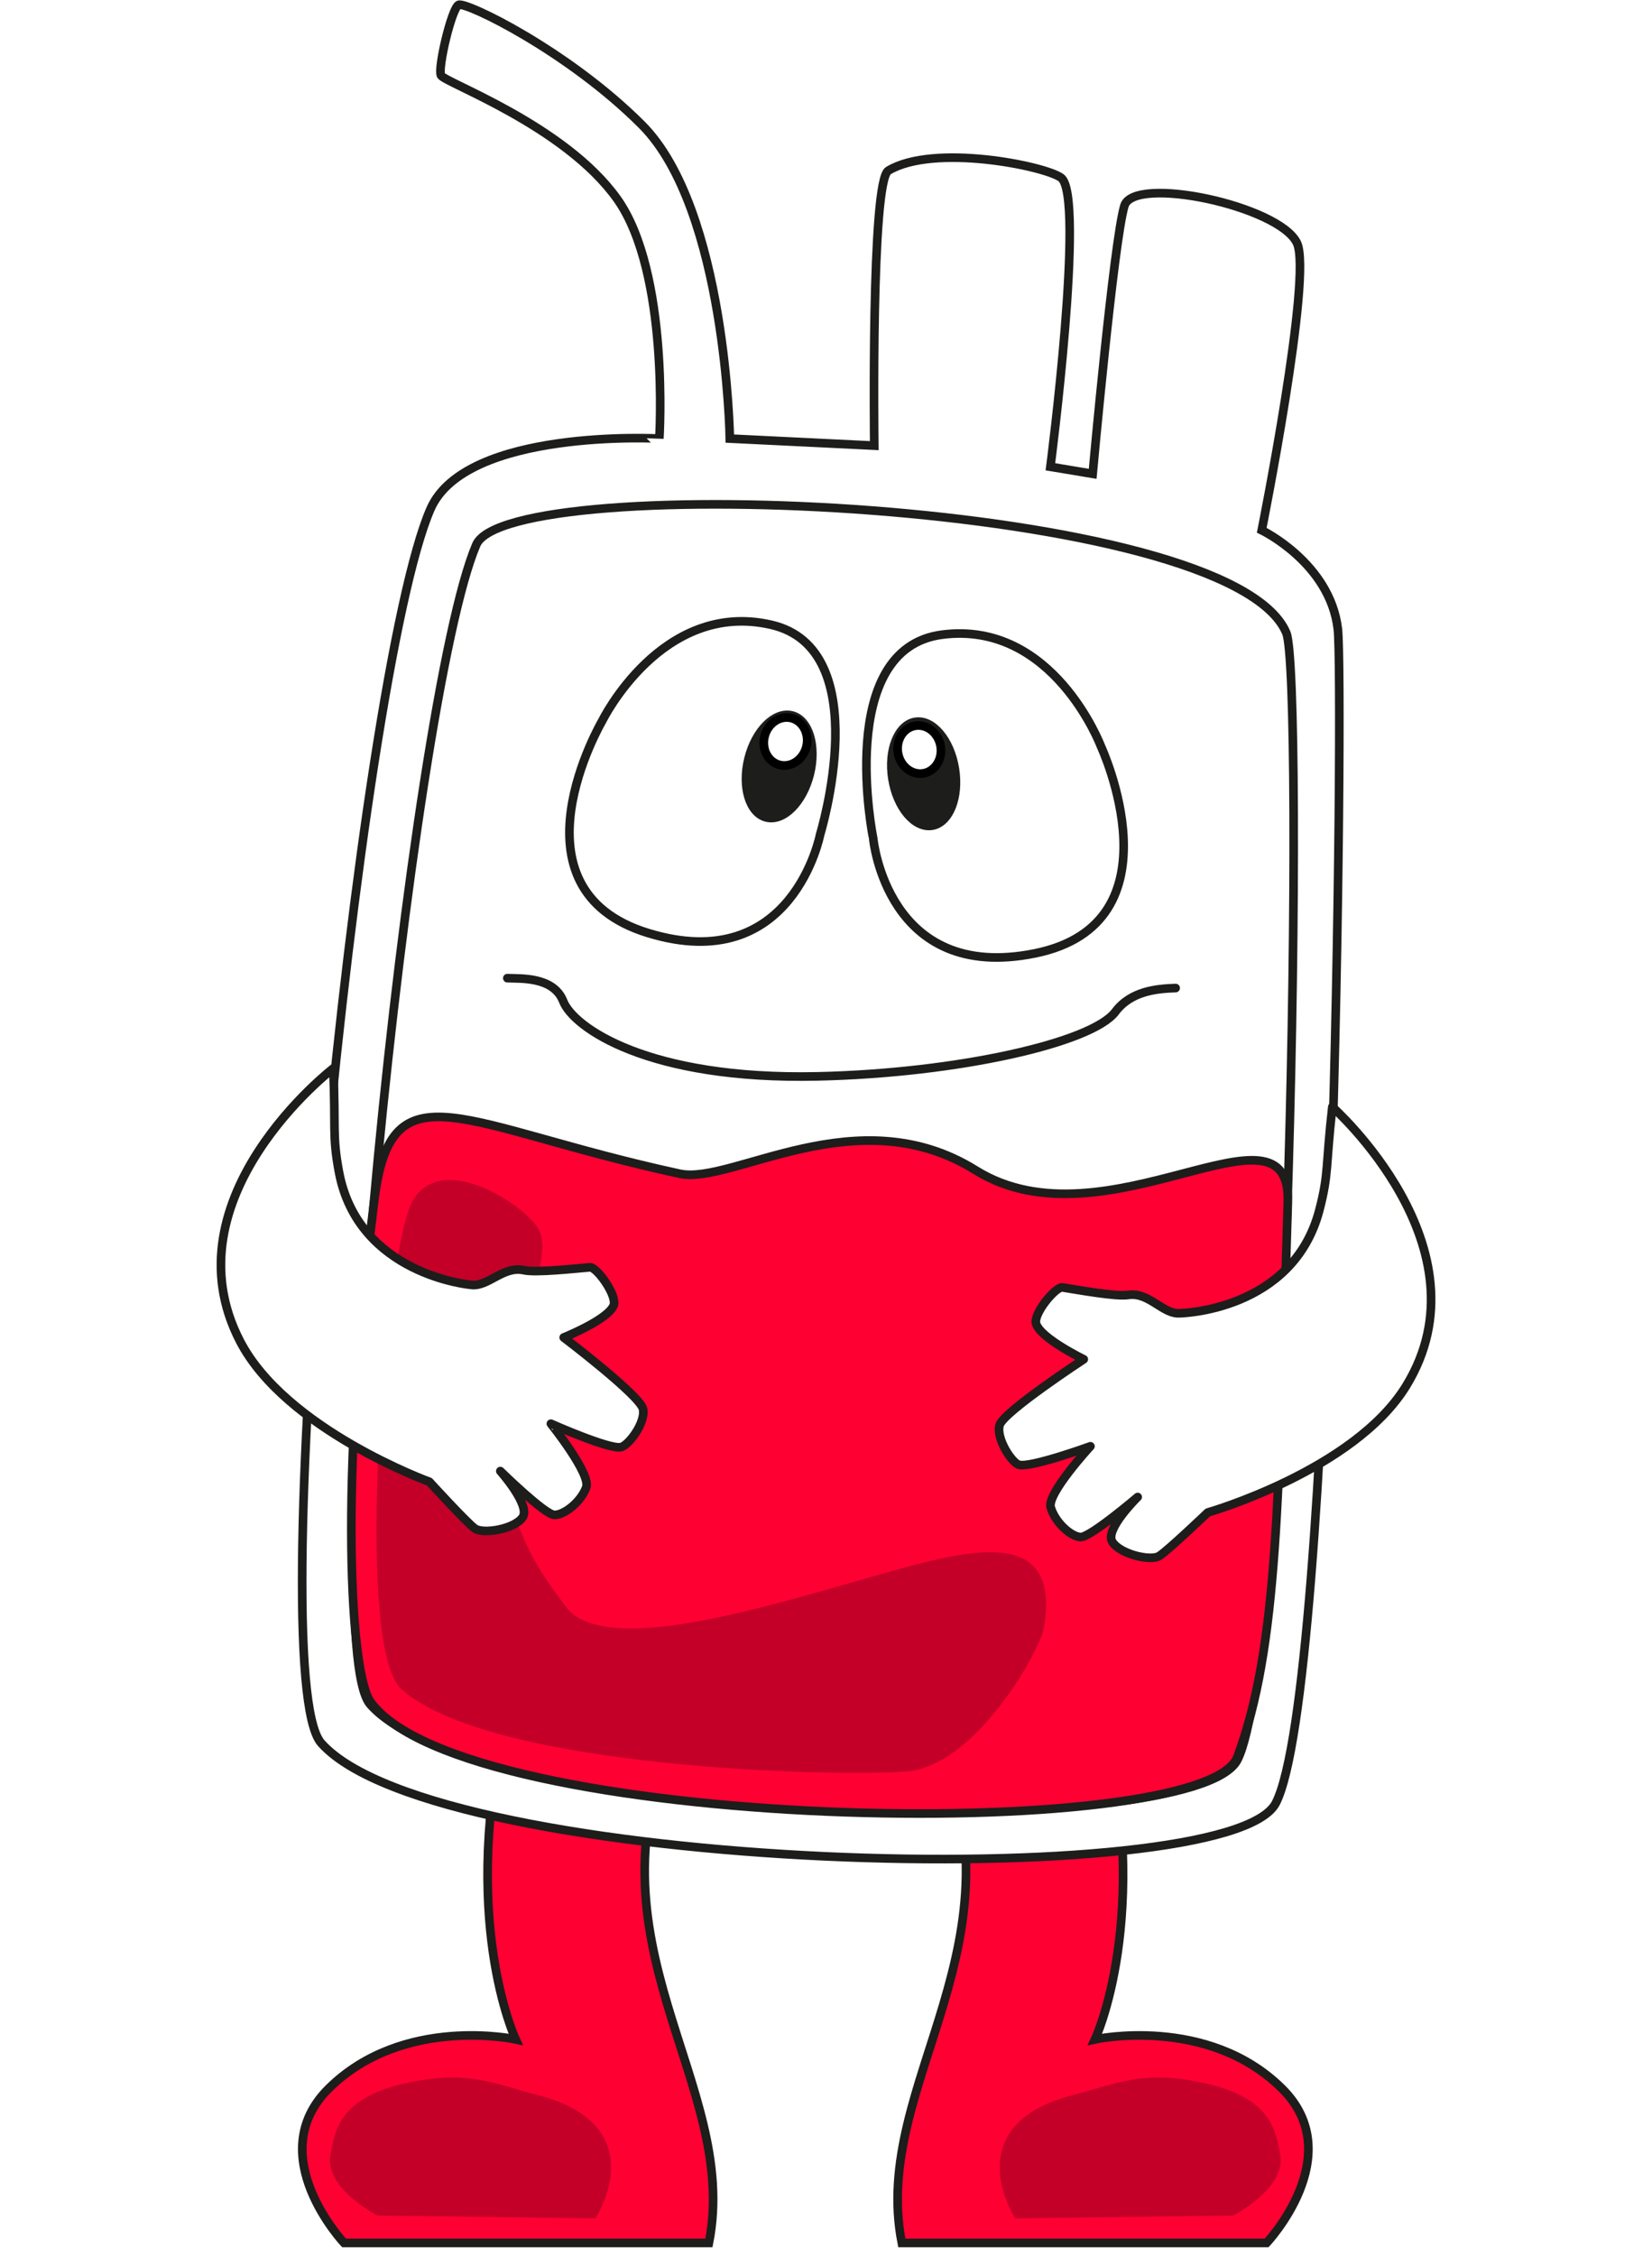
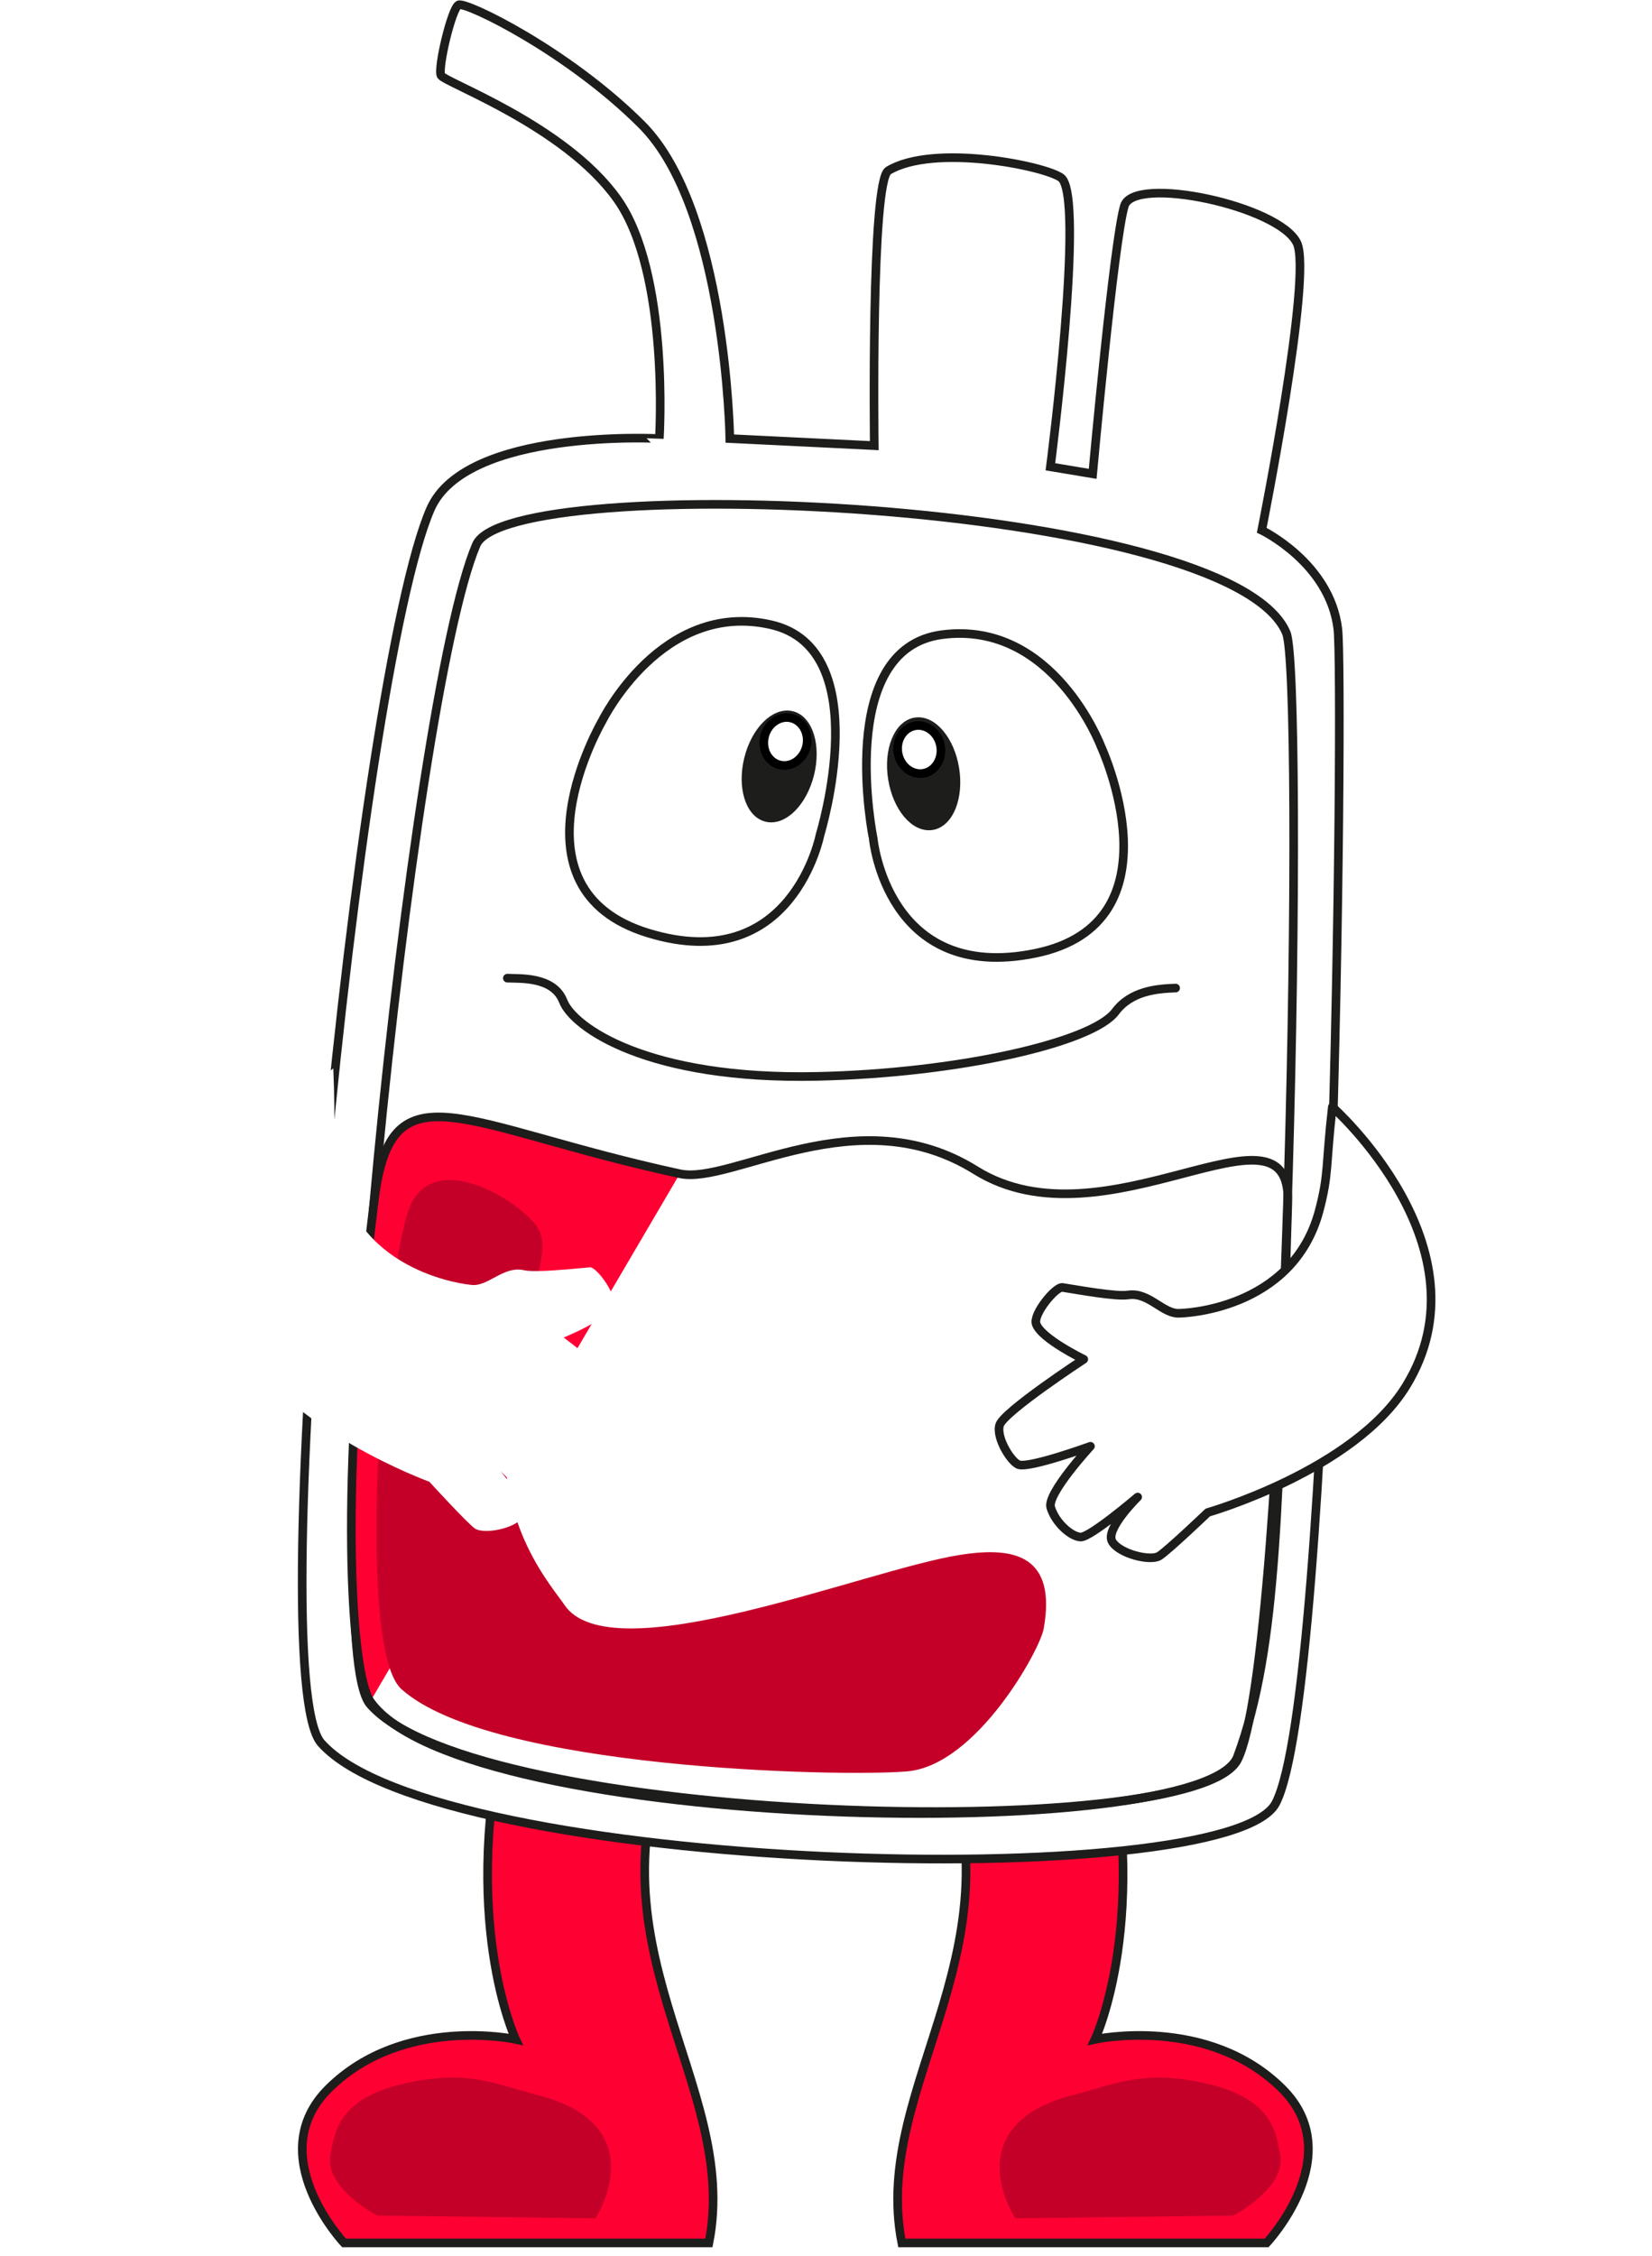
<svg xmlns="http://www.w3.org/2000/svg" viewBox="0 0 879 1200">
  <defs>
    <style>
      .a, .e, .f, .h, .j, .k, .l {
        fill: none;
      }

      .b {
        fill: #fff;
      }

      .c {
        clip-path: url(#a);
      }

      .d {
        fill: #f03;
      }

      .e, .f, .k, .l {
        stroke: #1d1d1b;
      }

      .e, .j, .k, .l {
        stroke-width: 4.59px;
      }

      .f {
        stroke-width: 4.08px;
      }

      .g {
        fill: #c40028;
      }

      .h {
        stroke: #c40028;
        stroke-width: 2.3px;
      }

      .i {
        fill: #1d1d1b;
      }

      .j {
        stroke: #000;
      }

      .k {
        stroke-linecap: round;
      }

      .l {
        stroke-linejoin: round;
      }
    </style>
    <clipPath id="a" transform="translate(0.33 0.17)">
      <rect class="a" x="-0.33" y="-0.17" width="879" height="1200" />
    </clipPath>
  </defs>
  <title>transfusius-75-prozent-haema</title>
  <rect class="b" width="879" height="1200" />
  <g class="c">
    <path class="d" d="M360.38,918c-53.63,115.33,33.48,189.06,16.5,274.88H182.73s-44-46.66-8.15-82.14c39.63-39.19,99.46-26.14,99.46-26.14s-30.67-64.77-4.11-173.93Z" transform="translate(0.33 0.17)" />
    <path class="e" d="M360.38,918c-53.63,115.33,33.48,189.06,16.5,274.88H182.73s-44-46.66-8.15-82.14c39.63-39.19,99.46-26.14,99.46-26.14s-30.67-64.77-4.11-173.93Z" transform="translate(0.33 0.17)" />
  </g>
  <path class="f" d="M294.3,1097.17" transform="translate(0.33 0.17)" />
  <g class="c">
    <path class="g" d="M214,1109.47c-33.9,8-35.17,25.59-37.33,36.49-3.38,17,24.13,31.24,24.13,31.24l115.05,1.45s30.84-47.63-30.24-63.28c-23-5.9-37.48-13.94-71.61-5.9" transform="translate(0.33 0.17)" />
    <path class="h" d="M214,1109.47c-33.9,8-35.17,25.59-37.33,36.49-3.38,17,24.13,31.24,24.13,31.24l115.05,1.45s30.84-47.63-30.24-63.28C262.59,1109.47,248.15,1101.43,214,1109.47Z" transform="translate(0.33 0.17)" />
  </g>
  <path class="f" d="M248.3,1082.53" transform="translate(0.33 0.17)" />
  <g class="c">
    <path class="d" d="M496,918c53.63,115.33-33.48,189.06-16.49,274.88H673.62s44-46.66,8.15-82.14c-39.63-39.19-99.46-26.14-99.46-26.14s30.67-64.77,4.11-173.93Z" transform="translate(0.33 0.17)" />
    <path class="e" d="M496,918c53.63,115.33-33.48,189.06-16.49,274.88H673.62s44-46.66,8.15-82.14c-39.63-39.19-99.46-26.14-99.46-26.14s30.67-64.77,4.11-173.93Z" transform="translate(0.33 0.17)" />
  </g>
  <path class="f" d="M562.05,1097.17" transform="translate(0.33 0.17)" />
  <g class="c">
    <path class="g" d="M642.33,1109.47c33.9,8,35.17,25.59,37.33,36.49,3.38,17-24.13,31.24-24.13,31.24l-115,1.45s-30.85-47.63,30.23-63.28c23-5.9,37.48-13.94,71.61-5.9" transform="translate(0.33 0.17)" />
    <path class="h" d="M642.33,1109.47c33.9,8,35.17,25.59,37.33,36.49,3.38,17-24.13,31.24-24.13,31.24l-115,1.45s-30.85-47.63,30.23-63.28C593.76,1109.47,608.2,1101.43,642.33,1109.47Z" transform="translate(0.33 0.17)" />
  </g>
  <path class="f" d="M608.05,1082.53" transform="translate(0.33 0.17)" />
  <g>
    <path class="b" d="M228.7,270.63c-38.47,88.53-90.47,620.1-58.1,656.41,61.85,69.39,482.75,80.53,507.91,31.88,31-60,36.13-598.27,33-624.53-4.19-35.1-40.49-52.51-40.49-52.51s27.08-135.2,18.75-152.78c-9.37-19.76-86.88-36.33-91.84-19.76-5.62,18.75-16.87,142.53-16.87,142.53l-22.49-3.75s18.74-144.41,5.62-153.79c-8.89-6.36-67.73-18.22-91.83-3.75-9.37,5.63-7.5,146.29-7.5,146.29L388,233.12S386.13,111.21,341.15,66.2C301.75,26.77,247.44.56,243.69,2.43s-11.24,33.76-9.37,37.51S300.13,66.5,328,105.58c28.12,39.39,22.49,127.54,22.49,127.54s-103.08-5.63-121.82,37.51" transform="translate(0.33 0.17)" />
    <path class="e" d="M228.7,270.63c-38.47,88.53-90.47,620.1-58.1,656.41,61.85,69.39,482.75,80.53,507.91,31.88,31-60,36.13-598.27,33-624.53-4.19-35.1-40.49-52.51-40.49-52.51s27.08-135.2,18.75-152.78c-9.37-19.76-86.88-36.33-91.84-19.76-5.62,18.75-16.87,142.53-16.87,142.53l-22.49-3.75s18.74-144.41,5.62-153.79c-8.89-6.36-67.73-18.22-91.83-3.75-9.37,5.63-7.5,146.29-7.5,146.29L388,233.12S386.13,111.21,341.15,66.2C301.75,26.77,247.44.56,243.69,2.43s-11.24,33.76-9.37,37.51S300.13,66.5,328,105.58c28.12,39.39,22.49,127.54,22.49,127.54S247.44,227.49,228.7,270.63Z" transform="translate(0.33 0.17)" />
    <path class="e" d="M253.09,289.6c-34.94,81.77-85.8,583.35-56.41,616.88,56.19,64.09,438.55,74.38,461.41,29.45,28.19-55.43,35.48-577,26-599.46C654.11,265.23,270.12,249.76,253.09,289.6Z" transform="translate(0.33 0.17)" />
-     <path class="d" d="M361.38,624.17C245.2,599,208,565.33,198.93,637.46,179.7,789.73,186.21,890,196.68,904.87c49.12,69.64,443.83,76.67,461.41,29.44,21.8-58.61,21.8-136.77,26.82-295,1.92-60.48-97.1,26-166.12-17-63-39.33-129.66,7.89-157.41,1.87" transform="translate(0.33 0.17)" />
+     <path class="d" d="M361.38,624.17C245.2,599,208,565.33,198.93,637.46,179.7,789.73,186.21,890,196.68,904.87" transform="translate(0.33 0.17)" />
    <path class="e" d="M361.38,624.17C245.2,599,208,565.33,198.93,637.46,179.7,789.73,186.21,890,196.68,904.87c49.12,69.64,443.83,76.67,461.41,29.44,21.8-58.61,21.8-136.77,26.82-295,1.92-60.48-97.1,26-166.12-17C455.79,583,389.13,630.19,361.38,624.17Z" transform="translate(0.33 0.17)" />
    <path class="g" d="M219.43,640.75C205.79,669.1,189,875.05,214.07,897.5,261.18,939.62,446,944,482.2,940.92s69.73-63.92,71.68-75c6.61-37.47-14-42.45-43.27-37.87C460,836,324.67,892,299.09,854.21c-7-10.34-35.55-41.69-31.79-95.74,3.8-54.58,26.68-89.39,17.76-104.54-7.56-12.84-52-41.52-65.63-13.18" transform="translate(0.33 0.17)" />
    <path class="h" d="M219.43,640.75C205.79,669.1,189,875.05,214.07,897.5,261.18,939.62,446,944,482.2,940.92s69.73-63.92,71.68-75c6.61-37.47-14-42.45-43.27-37.87C460,836,324.67,892,299.09,854.21c-7-10.34-35.55-41.69-31.79-95.74,3.8-54.58,26.68-89.39,17.76-104.54C277.5,641.09,233.06,612.41,219.43,640.75Z" transform="translate(0.33 0.17)" />
    <path class="b" d="M409.9,332.14c-58.15-13.28-89.74,51-89.74,51s-52.51,89.47,24.39,113,91.5-52.43,91.5-52.43S466.36,345,409.9,332.14" transform="translate(0.33 0.17)" />
    <path class="e" d="M409.9,332.14c-58.15-13.28-89.74,51-89.74,51s-52.51,89.47,24.39,113,91.5-52.43,91.5-52.43S466.36,345,409.9,332.14Z" transform="translate(0.33 0.17)" />
    <path class="i" d="M407.49,434.66c9,2.25,19.34-8.07,23.07-23.06s-.55-29-9.57-31.22-19.34,8.07-23.06,23.06.55,29,9.56,31.22" transform="translate(0.33 0.17)" />
    <path class="e" d="M407.49,434.66c9,2.25,19.34-8.07,23.07-23.06s-.55-29-9.57-31.22-19.34,8.07-23.06,23.06S398.48,432.41,407.49,434.66Z" transform="translate(0.33 0.17)" />
    <path class="b" d="M414.5,406.7c6.15,1.54,12.52-2.8,14.24-9.67s-1.89-13.7-8-15.24-12.52,2.8-14.24,9.68,1.89,13.7,8,15.23" transform="translate(0.33 0.17)" />
    <path class="j" d="M414.5,406.7c6.15,1.54,12.52-2.8,14.24-9.67s-1.89-13.7-8-15.24-12.52,2.8-14.24,9.68S408.35,405.17,414.5,406.7Z" transform="translate(0.33 0.17)" />
-     <path class="b" d="M501,337.41c59.15-7.63,84.46,59.4,84.46,59.4s43.72,94.1-35.08,110.13-86.07-61-86.07-61S443.6,344.82,501,337.41" transform="translate(0.33 0.17)" />
    <path class="e" d="M501,337.41c59.15-7.63,84.46,59.4,84.46,59.4s43.72,94.1-35.08,110.13-86.07-61-86.07-61S443.6,344.82,501,337.41Z" transform="translate(0.33 0.17)" />
    <path class="i" d="M495.52,439c9.18-1.45,14.65-15,12.22-30.24s-11.84-26.45-21-25-14.65,15-12.22,30.23,11.84,26.45,21,25" transform="translate(0.33 0.17)" />
    <ellipse class="e" cx="491.12" cy="411.42" rx="16.82" ry="27.97" transform="translate(-58.61 83.12) rotate(-9.11)" />
    <path class="b" d="M491.26,411.11c6.23-1.21,10.17-7.83,8.82-14.79s-7.5-11.62-13.72-10.41-10.17,7.83-8.82,14.79,7.5,11.62,13.72,10.41" transform="translate(0.33 0.17)" />
    <ellipse class="j" cx="488.81" cy="398.51" rx="11.48" ry="12.84" transform="translate(-67.05 101.36) rotate(-11.06)" />
    <path class="k" d="M269.62,520.13c6.56.35,24.52-1.07,29.74,12.3,5.35,13.74,44.73,42,135.42,39.94,74.34-1.65,146-17.87,158.36-34.35,8.41-11.2,22.32-12.28,32.06-12.62" transform="translate(0.33 0.17)" />
    <path class="b" d="M177,568.12c1.39,31.89-.69,35.39,3.06,55.28,10.32,54.62,70,59.84,70,59.84,9.08,1.5,17.24-10.24,28.35-7.76,6.33,1.42,26.44-.8,35.13-1.53,3.65-.31,14.73,15.19,12.62,20.31-3.14,7.63-26.56,17-26.56,17s40.7,30.87,42.21,38.08S334,768.9,329.94,769.61c-6.52,1.14-37.16-12.49-37.16-12.49S314.23,783.9,311.6,791c-2.92,7.88-11.8,14.75-16.94,14.64s-28.77-23.3-28.77-23.3,16.21,18.26,11.87,24.57-21.06,9.12-25.45,5.94S228.12,788,228.12,788s-76.21-27.68-100.66-74.61C87.62,636.87,177,568.12,177,568.12" transform="translate(0.33 0.17)" />
-     <path class="l" d="M177,568.12c1.39,31.89-.69,35.39,3.06,55.28,10.32,54.62,70,59.84,70,59.84,9.08,1.5,17.24-10.24,28.35-7.76,6.33,1.42,26.44-.8,35.13-1.53,3.65-.31,14.73,15.19,12.62,20.31-3.14,7.63-26.56,17-26.56,17s40.7,30.87,42.21,38.08S334,768.9,329.94,769.61c-6.52,1.14-37.16-12.49-37.16-12.49S314.23,783.9,311.6,791c-2.92,7.88-11.8,14.75-16.94,14.64s-28.77-23.3-28.77-23.3,16.21,18.26,11.87,24.57-21.06,9.12-25.45,5.94S228.12,788,228.12,788s-76.21-27.68-100.66-74.61C87.62,636.87,177,568.12,177,568.12Z" transform="translate(0.33 0.17)" />
    <path class="b" d="M708.58,588.62c-3.61,31.71-1.78,35.35-6.91,54.93-14.11,53.76-74,54.81-74,54.81-9.17.86-16.48-11.42-27.74-9.71-6.41,1-26.32-2.65-34.94-4-3.62-.55-15.76,14.13-14,19.39,2.61,7.82,25.32,18.82,25.32,18.82s-42.76,28-44.77,35S538,778,541.93,779c6.43,1.59,37.94-9.87,37.94-9.87s-23.26,25.21-21.13,32.5c2.36,8.07,10.74,15.54,15.88,15.79S605,796.13,605,796.13s-17.45,17.08-13.57,23.69,20.38,10.56,25,7.7,25.87-23.16,25.87-23.16,78-22.3,105.61-67.4c45.09-73.52-39.26-148.34-39.26-148.34" transform="translate(0.33 0.17)" />
    <path class="l" d="M708.58,588.62c-3.61,31.71-1.78,35.35-6.91,54.93-14.11,53.76-74,54.81-74,54.81-9.17.86-16.48-11.42-27.74-9.71-6.41,1-26.32-2.65-34.94-4-3.62-.55-15.76,14.13-14,19.39,2.61,7.82,25.32,18.82,25.32,18.82s-42.76,28-44.77,35S538,778,541.93,779c6.43,1.59,37.94-9.87,37.94-9.87s-23.26,25.21-21.13,32.5c2.36,8.07,10.74,15.54,15.88,15.79S605,796.13,605,796.13s-17.45,17.08-13.57,23.69,20.38,10.56,25,7.7,25.87-23.16,25.87-23.16,78-22.3,105.61-67.4C792.93,663.44,708.58,588.62,708.58,588.62Z" transform="translate(0.33 0.17)" />
  </g>
</svg>